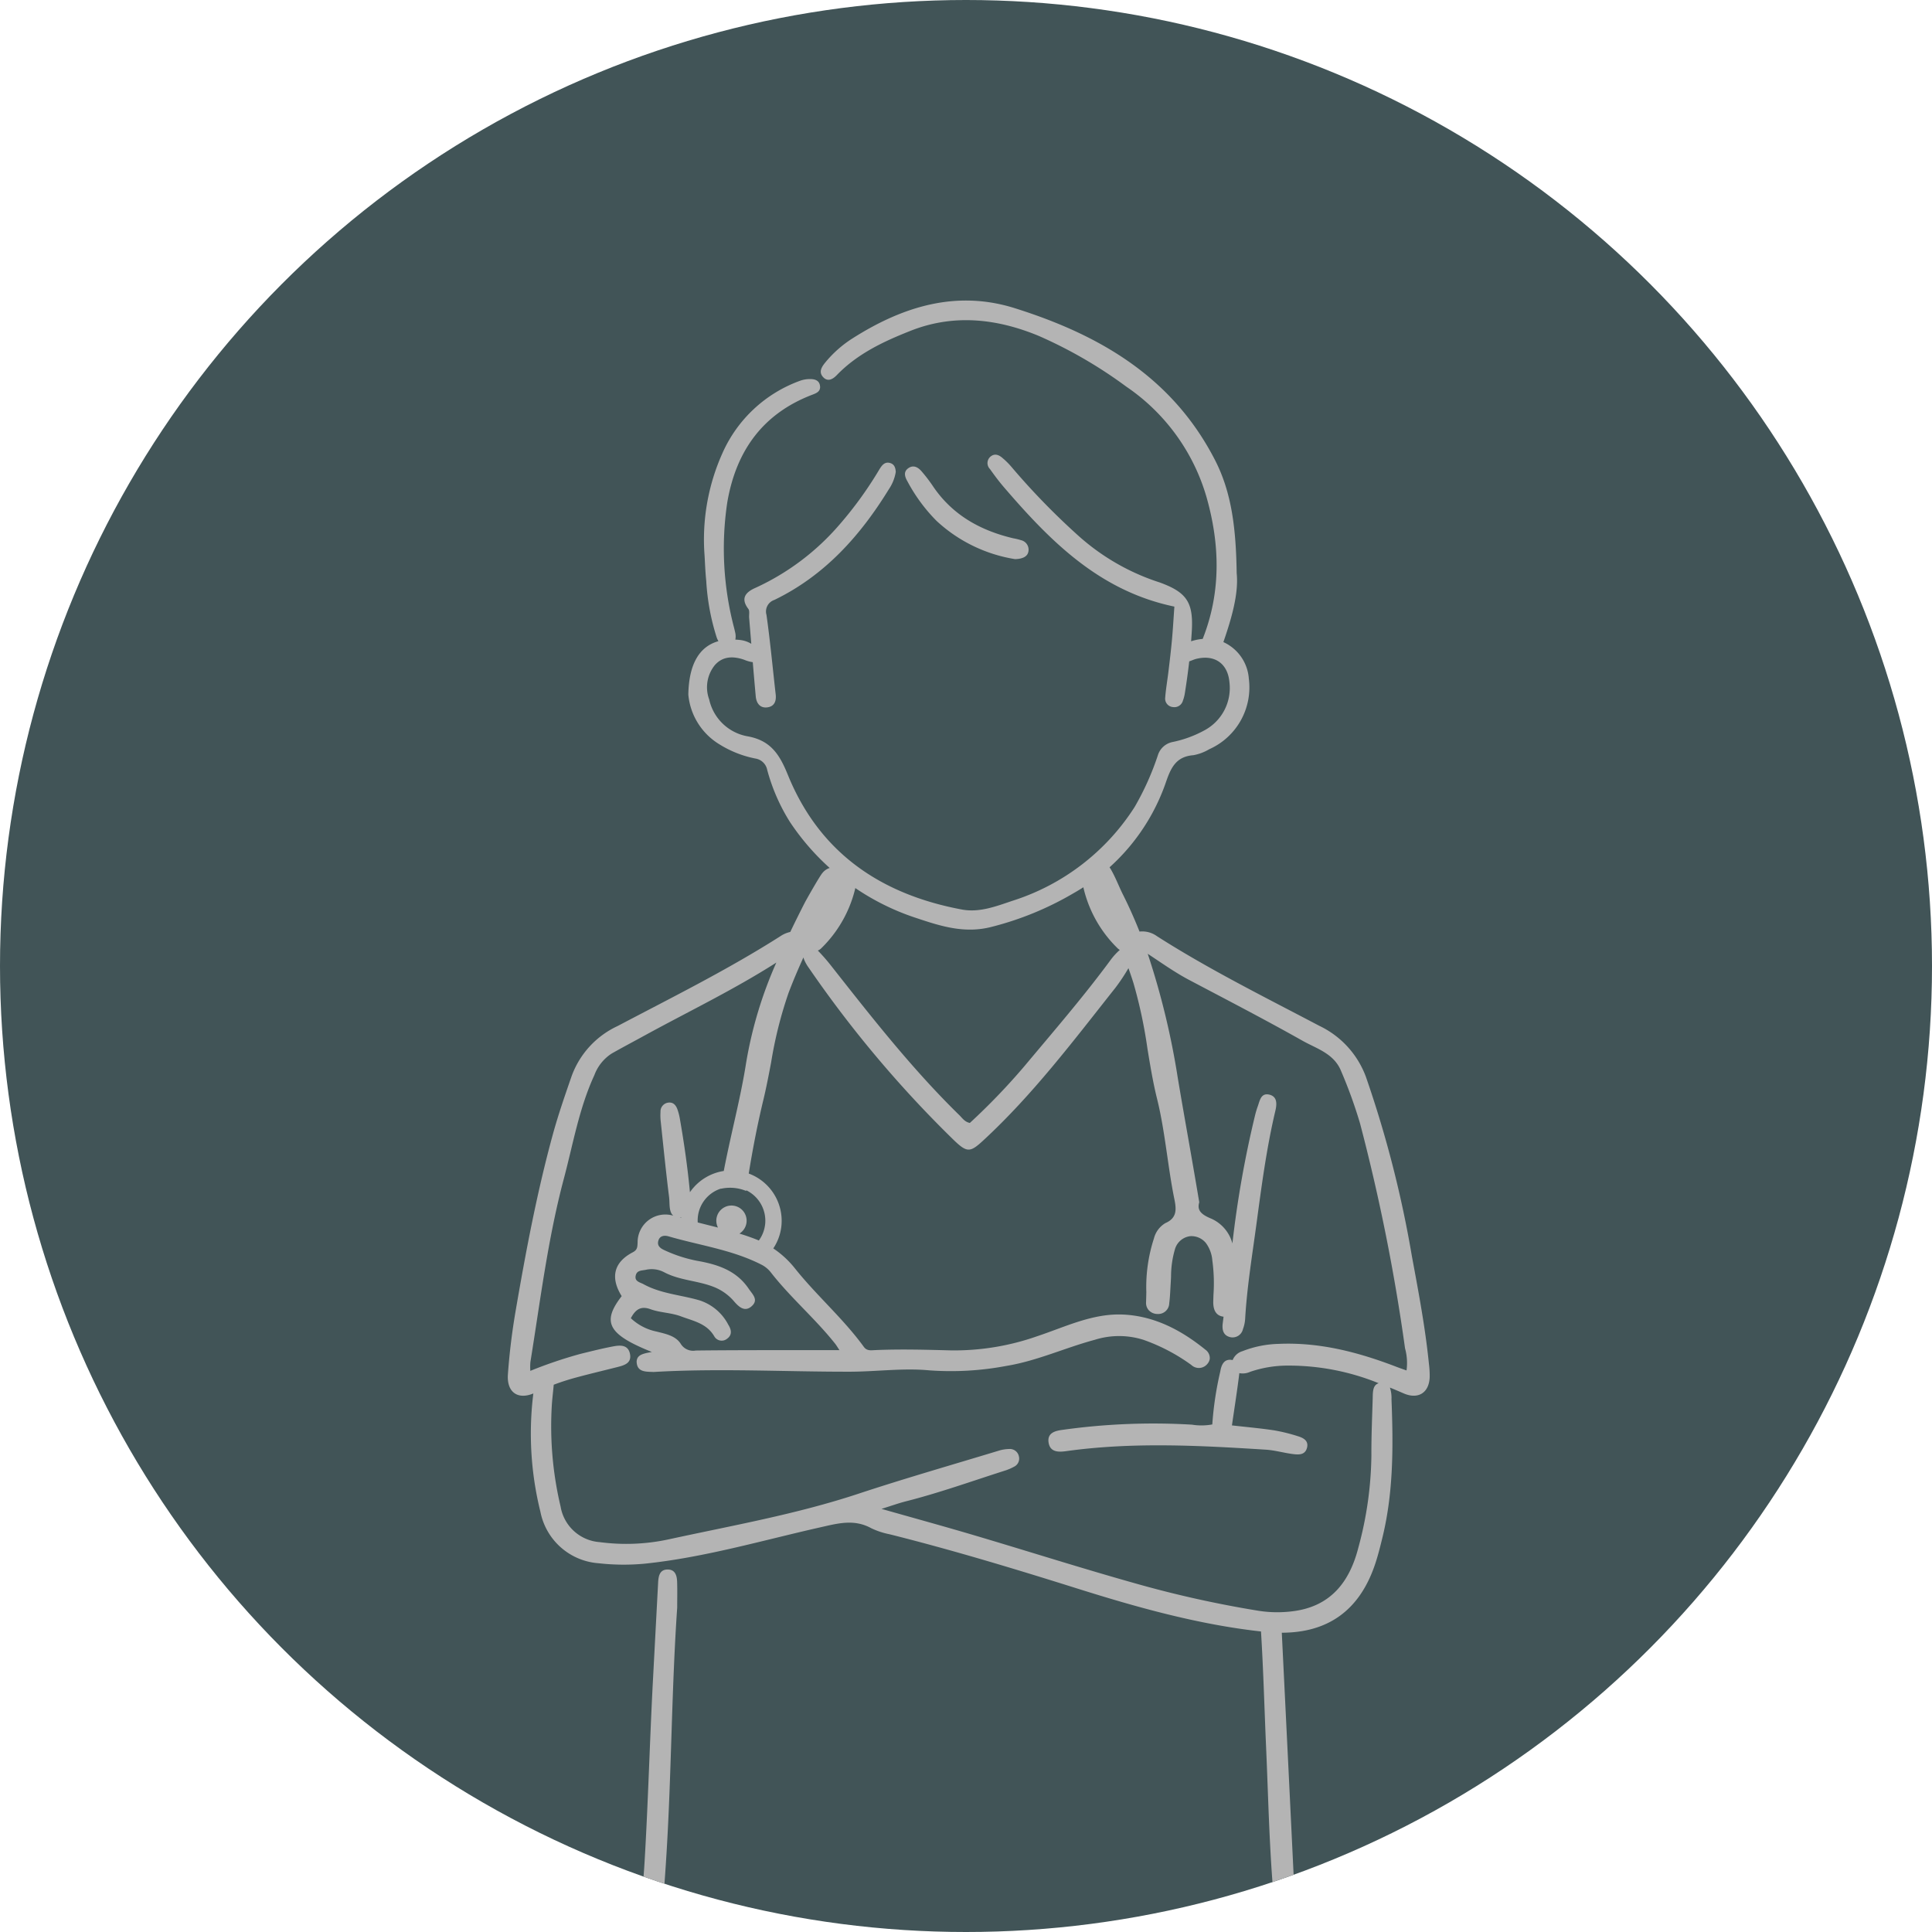
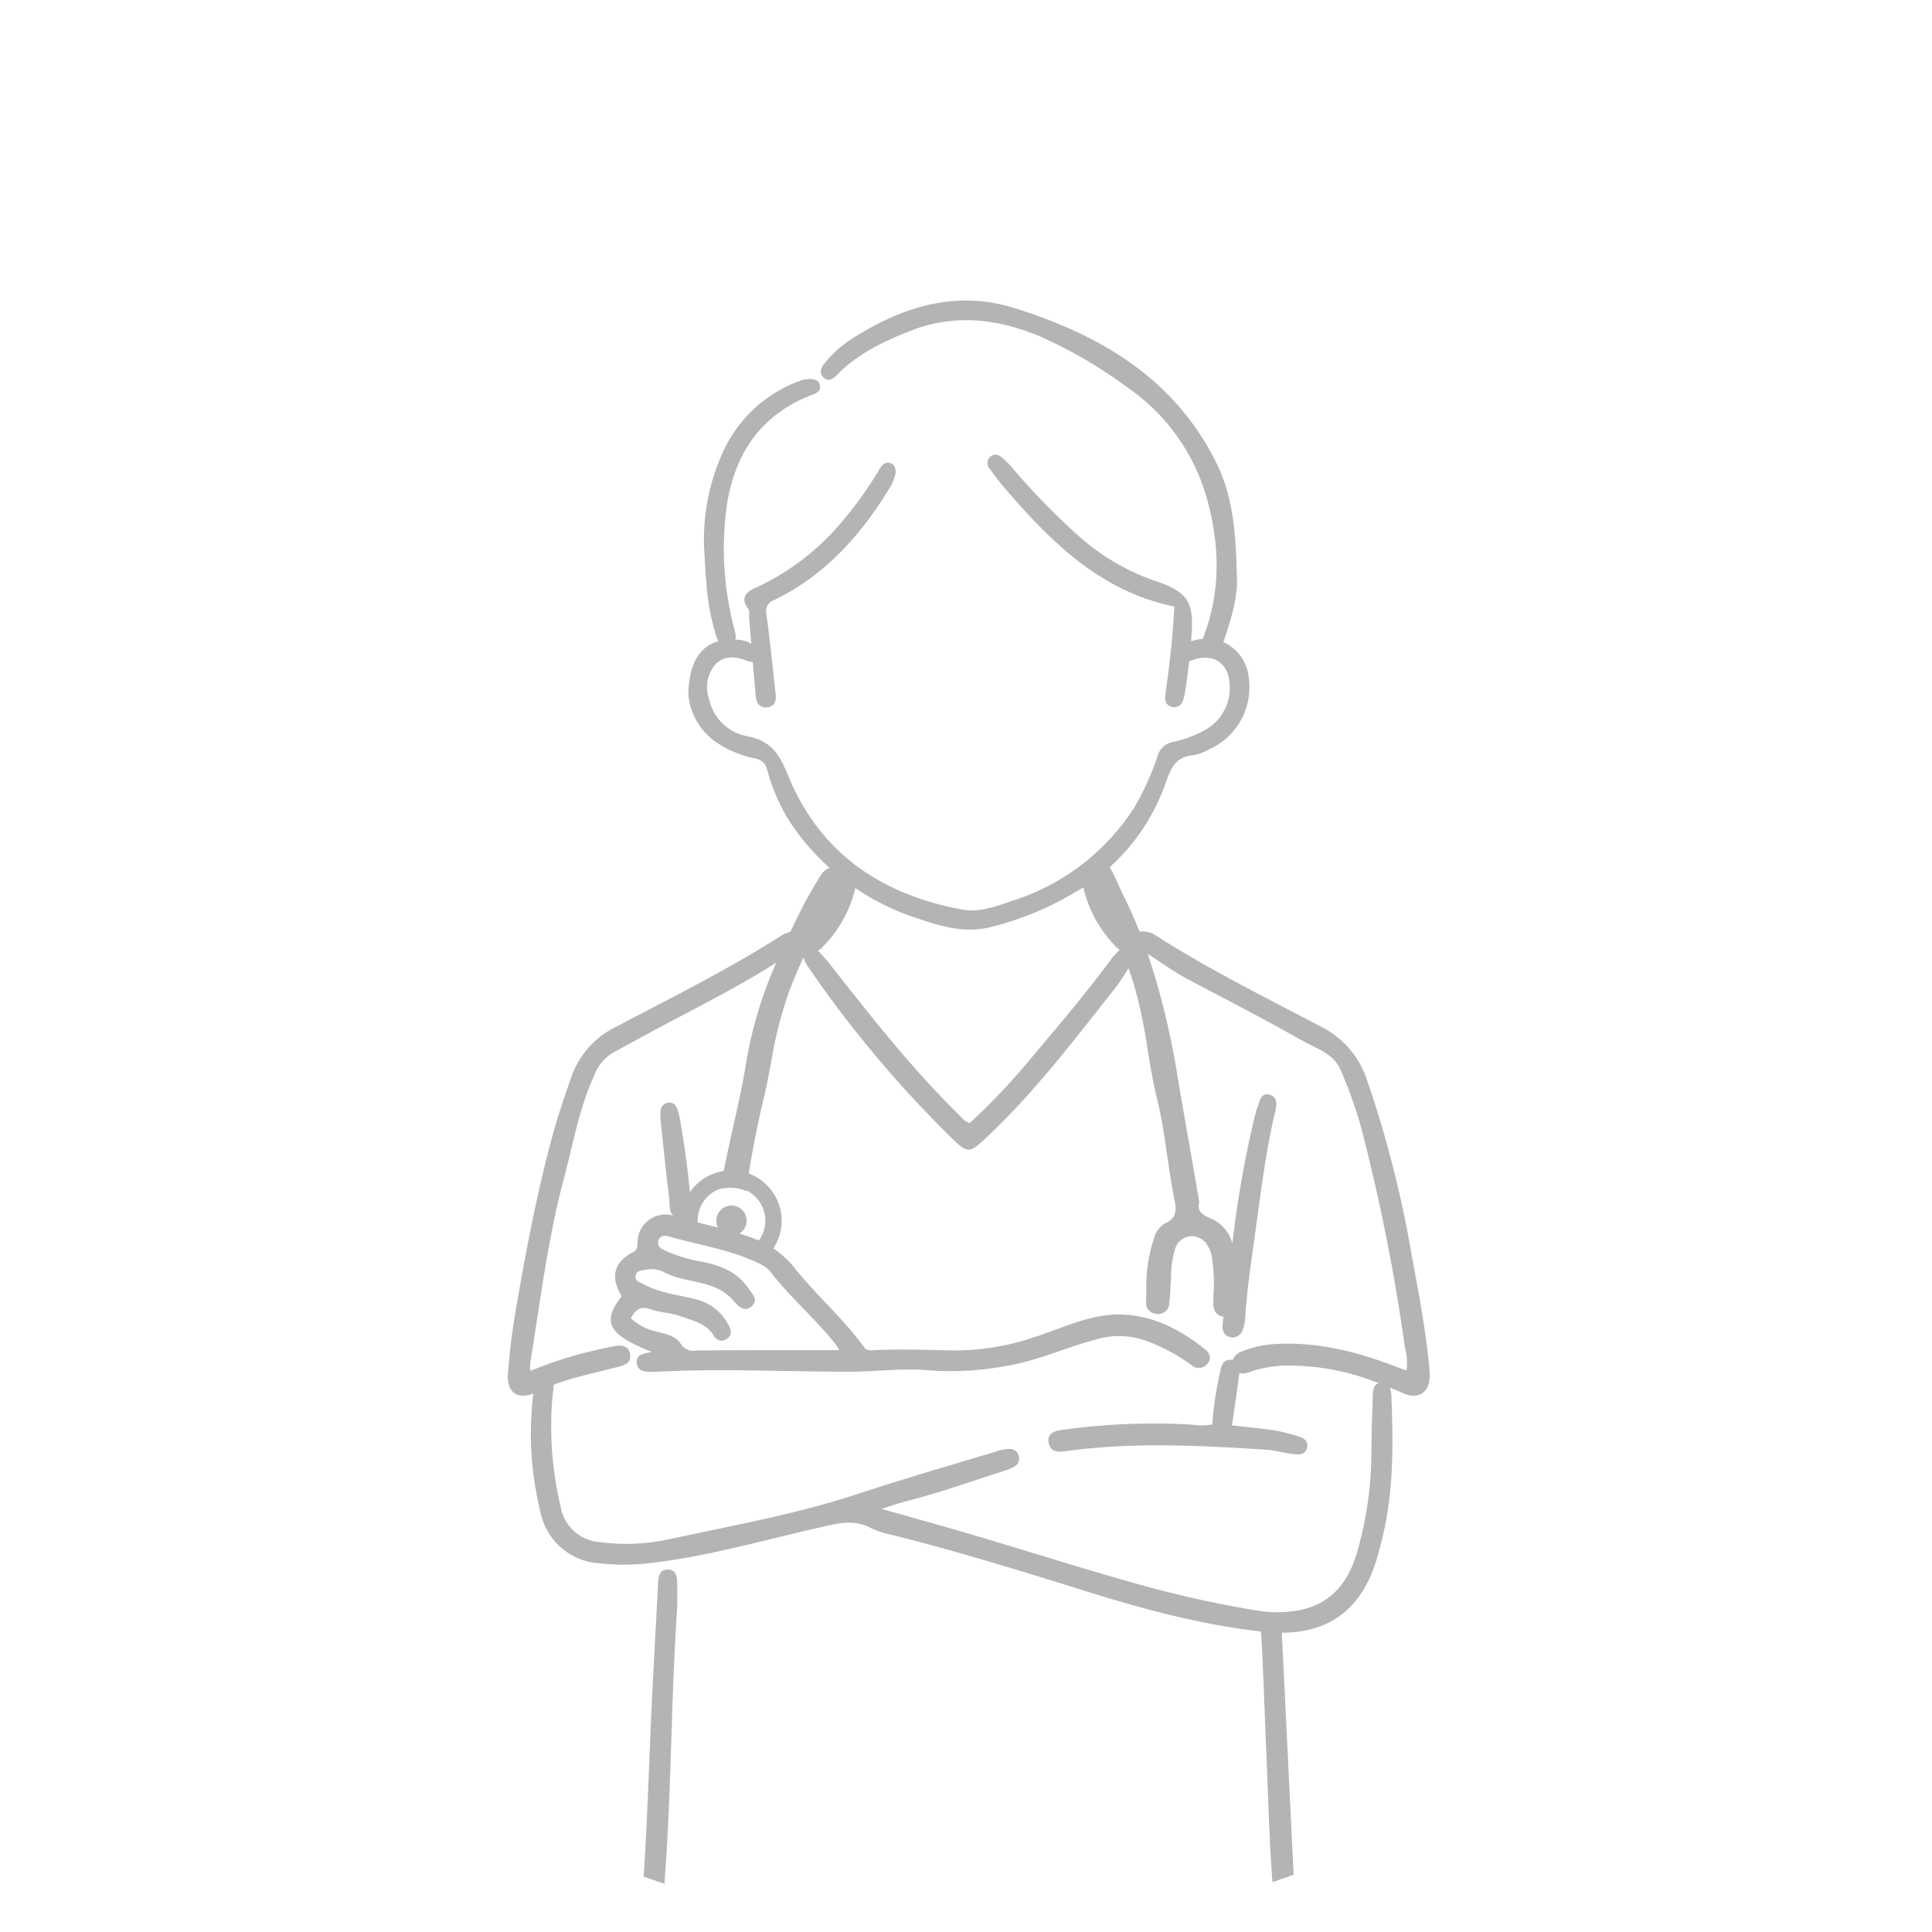
<svg xmlns="http://www.w3.org/2000/svg" width="260" height="260" viewBox="0 0 260 260">
  <defs>
    <clipPath id="clip-path">
      <circle id="楕円形_7" data-name="楕円形 7" cx="130" cy="130" r="130" transform="translate(-79.906 -2.583)" fill="#fff" />
    </clipPath>
  </defs>
  <g id="医師" transform="translate(-245 -5839)">
    <g id="グループ_267" data-name="グループ 267" transform="translate(0 630)">
-       <circle id="楕円形_5" data-name="楕円形 5" cx="130" cy="130" r="130" transform="translate(245 5209)" fill="#415457" />
-     </g>
+       </g>
    <g id="マスクグループ_122" data-name="マスクグループ 122" transform="translate(324.906 5841.583)" clip-path="url(#clip-path)">
      <g id="グループ_271" data-name="グループ 271" transform="translate(-11.564 37.863)">
        <path id="パス_35" data-name="パス 35" d="M123.959,200.278c-.489-4.874-1.4-9.683-2.293-14.492a149.693,149.693,0,0,0-6.19-24.151,12.331,12.331,0,0,0-6.285-6.872c-7.359-3.878-14.819-7.573-21.842-12.06a3.362,3.362,0,0,0-2.339-.616c-.656-1.652-1.386-3.3-2.2-4.92-.229-.454-.436-.918-.643-1.383-.3-.672-.61-1.366-.983-2.018-.507-.884-1.095-1.3-1.747-1.235a1.61,1.61,0,0,0-.623.206,1.075,1.075,0,0,0-.641.843,1.409,1.409,0,0,0-.9,1.662,16.645,16.645,0,0,0,4.8,9.107,1.393,1.393,0,0,0,.285.208c-.13.109-.255.23-.376.35a8.511,8.511,0,0,0-.862,1c-3.631,4.931-7.639,9.558-11.562,14.249a87.378,87.378,0,0,1-7.383,7.685c-.71-.151-1.008-.652-1.394-1.028-6.365-6.221-11.832-13.213-17.322-20.187a25.205,25.205,0,0,0-1.741-1.986,1.384,1.384,0,0,0,.45-.293,16.642,16.642,0,0,0,4.8-9.107,1.4,1.4,0,0,0-.954-1.681,1.574,1.574,0,0,0-1.3.308,1.5,1.5,0,0,0-.187-.15,1.459,1.459,0,0,0-.816-.272,2.013,2.013,0,0,0-1.388.775c-.326.354-2.14,3.542-2.4,4.054-.672,1.317-1.309,2.6-1.914,3.864a3.82,3.82,0,0,0-1.271.534c-7.069,4.512-14.573,8.232-21.978,12.134a11.914,11.914,0,0,0-6.183,6.757c-.9,2.6-1.8,5.195-2.53,7.857-2.14,7.826-3.636,15.78-5.006,23.767q-.725,4.226-1.032,8.49c-.171,2.407,1.328,3.442,3.424,2.57a43.663,43.663,0,0,0,.948,15.907,8.61,8.61,0,0,0,7.814,6.939,30.173,30.173,0,0,0,6.2.062c8.041-.832,15.787-3.118,23.633-4.889,2.388-.539,4.572-1.153,6.876.113a10.3,10.3,0,0,0,2.468.815c8.5,2.13,16.878,4.667,25.233,7.294,8.1,2.548,16.3,4.849,24.753,5.788.322,5.184.457,10.375.685,15.563.4,9.019.493,18.061,1.825,27.018a3.98,3.98,0,0,0,.181.771c-.208.176-.42.356-.632.528l0,0c-.557-.442-1.36-.065-2.064.18a47.269,47.269,0,0,1-7.76,2.276c-9.092,1.5-18.294,1.795-27.468,2.3-8.153.453-16.28-.463-24.406-1.051-5.882-.426-11.769-.813-17.364-2.936-.823-.313-1.65-.624-2.493-.878a1.283,1.283,0,0,0-1.485.356l-.006,0c-.184-.124-.364-.26-.549-.408h0a3.025,3.025,0,0,0,.383-1.242c.57-4.2.894-8.415,1.152-12.648.672-11.005.678-22.039,1.435-33.037,0-1.158.028-2.316-.01-3.473-.026-.813-.243-1.639-1.233-1.658-1.1-.02-1.275.851-1.322,1.733q-.345,6.52-.691,13.04c-.436,8.2-.647,16.411-1.136,24.611-.223,3.746-.69,7.449-1.11,11.166-.117,1.028.172,1.979,1.381,2.037a1.314,1.314,0,0,0,.838-.206h0c0,13.792.006,27.266,0,41.058,0,.562.489,1.341,1.051,1.341h.616c.562,0,1.04-.778,1.041-1.341.007-12.871,0-25.419.01-38.29h0c.4.156.818.291,1.224.44a52.1,52.1,0,0,0,14.033,2.86c8.18.625,16.359,1.249,24.558,1.578,9.466-.379,18.911-1.049,28.339-1.953a41.913,41.913,0,0,0,10.7-2.685v0q-.029,19.014-.066,38.016a1.786,1.786,0,0,0,1.338,1.337.935.935,0,0,1,.115.037h.336a1.315,1.315,0,0,0,1.315-1.317q-.029-20.63-.066-41.263v-.511a1.22,1.22,0,0,0,1.265.9c1.123-.011,1.426-.854,1.437-1.823.063-2.231-.75-4.34-.856-6.547q-.861-17.855-1.743-35.71c5.951-.01,10.433-2.751,12.6-9.353.372-1.132.66-2.294.943-3.452,1.5-6.135,1.463-12.374,1.22-18.621a4.459,4.459,0,0,0-.213-1.564q.924.375,1.841.777c1.927.84,3.411-.035,3.511-2.149a12.363,12.363,0,0,0-.1-1.815m-3.015.882c-.483-.173-.892-.312-1.3-.467-5.132-1.977-10.376-3.359-15.946-3.109a14.24,14.24,0,0,0-4.832.982,2.034,2.034,0,0,0-1.324,1.2c-.041-.01-.082-.019-.127-.026-1.058-.157-1.393.711-1.532,1.54a44.568,44.568,0,0,0-1.079,7.144,8,8,0,0,1-2.737.03,88.11,88.11,0,0,0-17.427.7c-1.046.135-2.081.44-1.862,1.739.214,1.272,1.322,1.27,2.341,1.128,8.955-1.249,17.925-.766,26.892-.2,1.188.076,2.356.415,3.541.576.82.111,1.755.194,2.006-.864.23-.974-.574-1.33-1.32-1.551a23.309,23.309,0,0,0-3.164-.771c-1.864-.277-3.744-.443-5.627-.657.346-2.388.7-4.631.98-6.885.006-.048.011-.1.016-.147a2.42,2.42,0,0,0,1.453-.177,15.6,15.6,0,0,1,5.026-.839,32.148,32.148,0,0,1,12.279,2.374c-.848.246-.787,1.282-.811,2.089-.078,2.55-.187,5.1-.175,7.651A48.99,48.99,0,0,1,114.458,225c-1.178,4.617-3.736,7.929-8.839,8.556a16.284,16.284,0,0,1-4.559-.059A146.715,146.715,0,0,1,84.5,229.821c-7.279-2.045-14.486-4.342-21.736-6.49-4-1.186-8.031-2.29-12.478-3.553,1.393-.434,2.312-.768,3.256-1.008,4.488-1.138,8.845-2.7,13.248-4.107a6.922,6.922,0,0,0,1.348-.566,1.207,1.207,0,0,0,.64-1.376,1.238,1.238,0,0,0-1.316-1,5,5,0,0,0-1.438.238c-6.3,1.912-12.631,3.727-18.879,5.792-8.293,2.741-16.869,4.255-25.369,6.1a27.063,27.063,0,0,1-9.422.4A5.751,5.751,0,0,1,7.1,219.461a46.806,46.806,0,0,1-1.163-13.9c.066-.831.167-1.66.24-2.491q1.448-.546,2.946-.952c1.859-.506,3.735-.946,5.6-1.42.939-.239,1.964-.519,1.714-1.776s-1.322-1.188-2.264-1.01c-1.459.275-2.9.64-4.346.993a59.742,59.742,0,0,0-6.8,2.3,8.485,8.485,0,0,1,.006-1.162c1.337-8.266,2.346-16.591,4.507-24.706,1.246-4.68,2.055-9.486,4.107-13.933a5.9,5.9,0,0,1,2.333-2.907c1.434-.814,2.894-1.583,4.34-2.376,5.952-3.262,12.084-6.2,17.813-9.861a55.829,55.829,0,0,0-4.065,13.489c-.446,2.85-1.091,5.719-1.716,8.493-.446,1.985-.9,4.019-1.293,6.062a6.8,6.8,0,0,0-4.554,2.86c-.3-3.246-.775-6.568-1.352-9.878a7.726,7.726,0,0,0-.33-1.274c-.2-.552-.553-.985-1.21-.908a1.2,1.2,0,0,0-1.068,1.262,7.215,7.215,0,0,0,.035,1.315c.361,3.386.7,6.775,1.122,10.153.1.813-.056,1.973.564,2.484l-.006,0a3.735,3.735,0,0,0-4.795,3.629c-.036.533.008.958-.649,1.3-2.567,1.338-3.048,3.408-1.494,5.9-2.708,3.505-1.867,5.139,4.057,7.515-.841.16-1.658.28-1.938.841a1.12,1.12,0,0,0-.092.657c.136,1.21,1.246,1.154,2.179,1.19a1.127,1.127,0,0,0,.164,0c8.76-.509,17.524-.02,26.285-.032,3.589,0,7.194-.521,10.767-.18a40.135,40.135,0,0,0,10.35-.6c4.114-.669,7.887-2.439,11.881-3.509a10.887,10.887,0,0,1,6.545-.008,25.146,25.146,0,0,1,6.465,3.393,1.474,1.474,0,0,0,2.187-.184,1.317,1.317,0,0,0,.292-.649,1.383,1.383,0,0,0-.593-1.23c-3.229-2.616-6.83-4.522-11.048-4.723-4.126-.192-7.835,1.675-11.633,2.932a33.624,33.624,0,0,1-11.52,1.89c-3.433-.088-6.858-.188-10.286-.036-.533.024-1.066.12-1.471-.433-2.752-3.793-6.324-6.874-9.241-10.523a12.833,12.833,0,0,0-2.948-2.732h0a6.687,6.687,0,0,0,1.085-2.96,6.782,6.782,0,0,0-4.389-7.116c.571-3.541,1.219-6.805,1.969-9.915.4-1.667.728-3.379,1.042-5.034a55.867,55.867,0,0,1,2.342-9.346c.608-1.613,1.293-3.213,2.009-4.792a2.09,2.09,0,0,0,.078.26,5.329,5.329,0,0,0,.644,1.149A154.569,154.569,0,0,0,60.071,170.2c1.719,1.637,2.148,1.618,3.849.052,6.724-6.194,12.2-13.474,17.844-20.6a25.169,25.169,0,0,0,1.755-2.641c.242.681.474,1.364.689,2.052a64.47,64.47,0,0,1,1.873,8.807c.363,2.21.738,4.5,1.287,6.711.627,2.523,1,5.131,1.369,7.654.279,1.926.566,3.917.963,5.861.277,1.359.378,2.54-1.22,3.229a3.358,3.358,0,0,0-1.527,2.047,21.166,21.166,0,0,0-1.027,7.26c-.01.453-.021.905-.037,1.357a1.474,1.474,0,0,0,.346,1.034,1.6,1.6,0,0,0,1.179.528,1.936,1.936,0,0,0,.272-.007A1.482,1.482,0,0,0,89.01,192.1c.082-.633.117-1.28.151-1.906.013-.238.026-.476.041-.714.02-.318.035-.637.05-.956a13.109,13.109,0,0,1,.525-3.687,2.452,2.452,0,0,1,2.042-1.757,2.511,2.511,0,0,1,2.124.921,4.518,4.518,0,0,1,.863,2.328,22.594,22.594,0,0,1,.156,4.617c-.01.3-.02.594-.028.892-.034,1.271.435,1.965,1.385,2.077q-.062.508-.126,1.016c-.072.792.113,1.482.945,1.717a1.43,1.43,0,0,0,1.791-1.063,4.8,4.8,0,0,0,.3-1.445c.254-4.3.957-8.535,1.53-12.792.682-5.077,1.352-10.154,2.533-15.148.208-.879.287-1.931-.85-2.177-1.1-.237-1.248.826-1.522,1.586-.131.362-.241.733-.337,1.107a140.312,140.312,0,0,0-3.074,17.341,5.069,5.069,0,0,0-2.953-3.383c-1.362-.569-1.788-1.162-1.519-2.114l.011-.041-.007-.042c-.5-3-1.02-5.972-1.526-8.851-.457-2.6-.909-5.172-1.341-7.749a104.153,104.153,0,0,0-4.059-16.8c1.824,1.2,3.6,2.473,5.535,3.5,5.117,2.7,10.255,5.361,15.294,8.2,1.909,1.075,4.249,1.72,5.2,4.1a63.977,63.977,0,0,1,2.532,6.991,259.128,259.128,0,0,1,6.065,30.3,7.432,7.432,0,0,1,.2,3M29.671,195a6.654,6.654,0,0,0-3.925-3.3c-2.492-.721-5.163-.881-7.483-2.159-.477-.264-1.266-.364-1.041-1.213.172-.657.777-.613,1.318-.717a3.619,3.619,0,0,1,2.512.329c2.047,1.082,4.41,1.109,6.553,1.927a6.905,6.905,0,0,1,2.86,2.011c.617.705,1.418,1.466,2.355.621.961-.865.112-1.583-.417-2.363-1.67-2.463-4.206-3.261-6.921-3.741A18.775,18.775,0,0,1,21.151,185c-.581-.256-1.113-.593-.889-1.334.2-.665.829-.72,1.35-.569,4.162,1.218,8.524,1.795,12.449,3.781a3.786,3.786,0,0,1,1.274,1c2.664,3.441,6.013,6.269,8.713,9.674.16.2.288.424.581.865-3.7,0-7.118-.008-10.535,0-2.936.008-5.876.012-8.812.052a1.954,1.954,0,0,1-2.019-.913c-.7-1.093-2.063-1.338-3.273-1.646a7.11,7.11,0,0,1-3.437-1.791c.609-1.142,1.31-1.695,2.636-1.214s2.772.461,4.114.966c1.666.625,3.457.941,4.478,2.684a1.146,1.146,0,0,0,1.722.328c.733-.529.573-1.241.168-1.882m-6.339-14.373c-.06-.016-.123-.032-.183-.052l-.011,0c.047,0,.09,0,.141,0,.02,0,.036-.005.056-.007l0,.061m11.286.88a4.5,4.5,0,0,1-.844,2.152c-.119-.056-.247-.107-.37-.155-.737-.289-1.486-.545-2.239-.777h0a2.039,2.039,0,1,0-2.889-.809h0c-.908-.232-1.816-.456-2.724-.688a4.5,4.5,0,0,1,3.1-4.551l0,.016.229-.042a5.552,5.552,0,0,1,1.013-.092,5.654,5.654,0,0,1,1.987.354l.19.073.013-.088a4.56,4.56,0,0,1,2.538,4.606" transform="translate(0 -57.166)" fill="#b4b4b4" />
        <path id="パス_36" data-name="パス 36" d="M109.908,423.389c.036-.821-.148-1.67-1.162-1.718a1.158,1.158,0,0,0-1.141.609,2.726,2.726,0,0,0-.309.933c-.068.38-.052.781-.1,1.166-.256,2.167.048,4.354-.1,6.5-.367,5.328-.789,10.648-1.232,15.971a.555.555,0,0,0,.552.6h3.859a.722.722,0,0,0,.718-.784c-.5-5.852-.933-11.708-1.086-17.586-.048-1.9-.1-3.789-.008-5.688" transform="translate(-45.668 -181.891)" fill="#b4b4b4" />
        <path id="パス_37" data-name="パス 37" d="M95.246,417.446c-2.289-1-4.621-1.9-6.809-3.127a1,1,0,0,0-1.461.334c-.3.544.028.978.4,1.322,2.107,1.949,4.8,2.73,7.287,3.677.719.042,1.257-.067,1.419-.746a1.224,1.224,0,0,0-.836-1.46" transform="translate(-37.466 -178.643)" fill="#b4b4b4" />
        <path id="パス_38" data-name="パス 38" d="M118.15,50.965a5.857,5.857,0,0,0-3.43-5c1.14-3.286,2.065-6.562,1.791-9.271-.092-5.893-.636-10.785-2.921-15.233C107.8,10.187,97.891,4.566,86.653,1.029,78.832-1.433,71.64.768,64.881,5.048a15.447,15.447,0,0,0-3.753,3.309c-.469.576-.9,1.253-.288,1.931.633.7,1.323.3,1.843-.241,2.8-2.9,6.3-4.533,9.919-5.966,5.846-2.318,11.654-1.646,17.274.678a60.879,60.879,0,0,1,11.767,6.819,27.061,27.061,0,0,1,10.8,14.847c1.824,6.4,1.978,12.839-.508,19.112a6.836,6.836,0,0,0-1.242.222c-.1.028-.209.06-.317.093.037-.486.071-.971.1-1.458.206-3.8-.711-5.139-4.323-6.456a30.227,30.227,0,0,1-11.127-6.451,95.762,95.762,0,0,1-8.8-9.071,9.9,9.9,0,0,0-1.2-1.2c-.5-.446-1.076-.7-1.662-.2a1.137,1.137,0,0,0-.053,1.664c.593.838,1.21,1.665,1.879,2.443,6.23,7.25,12.85,13.962,22.936,16.065-.114,1.589-.193,3.019-.324,4.446s-.3,2.857-.473,4.284c-.14,1.17-.347,2.334-.438,3.508a1.141,1.141,0,0,0,1.072,1.285,1.189,1.189,0,0,0,1.309-.861,5.118,5.118,0,0,0,.269-1.042c.225-1.412.422-2.827.582-4.247.329-.115.664-.27.954-.341,2.455-.6,4.223.606,4.456,3.123a6.456,6.456,0,0,1-3.276,6.45,15.328,15.328,0,0,1-4.434,1.63,2.6,2.6,0,0,0-1.919,1.77,37.05,37.05,0,0,1-3.137,6.978A30.417,30.417,0,0,1,86.389,80.762c-2.211.739-4.481,1.638-6.862,1.192-10.907-2.04-19.156-7.629-23.418-18.123-1.093-2.691-2.279-4.634-5.439-5.191a6.436,6.436,0,0,1-5.147-4.956,4.744,4.744,0,0,1,.765-4.628c1.075-1.211,2.475-1.214,3.925-.723a4.449,4.449,0,0,0,1.174.333q.192,2.3.4,4.6c.083.9.564,1.631,1.6,1.476.919-.138,1.187-.851,1.085-1.739-.408-3.565-.736-7.14-1.238-10.692a1.639,1.639,0,0,1,1.057-2.02c6.773-3.28,11.551-8.619,15.41-14.895a5.839,5.839,0,0,0,.931-2.333c-.034-.47-.136-.992-.713-1.183-.751-.249-1.141.277-1.475.814a51.207,51.207,0,0,1-5.407,7.484,33.066,33.066,0,0,1-11.248,8.468c-1.241.539-2.144,1.347-1,2.848.206.271.078.793.111,1.2q.145,1.749.288,3.5l-.145-.083a3.675,3.675,0,0,0-1.385-.432c-.21-.024-.415-.039-.617-.049a2.212,2.212,0,0,0-.023-.973c-.042-.2-.094-.4-.14-.594a41.9,41.9,0,0,1-.916-16.933c1.2-6.958,4.816-11.939,11.473-14.47.545-.208,1.079-.436,1.007-1.138-.08-.776-.693-.954-1.327-.955a3.955,3.955,0,0,0-1.33.216,18.2,18.2,0,0,0-10.486,9.769A28.39,28.39,0,0,0,44.9,34.318c.056.88.095,2.153.227,3.418a30.648,30.648,0,0,0,1.413,7.629,2.816,2.816,0,0,0,.226.475c-2.541.705-3.98,3.048-4.051,7.189a8.751,8.751,0,0,0,4.165,6.681,14.359,14.359,0,0,0,4.838,1.92,1.92,1.92,0,0,1,1.613,1.538,25.661,25.661,0,0,0,3.052,6.994A32.55,32.55,0,0,0,73.516,83.136c3.217,1.075,6.437,2.09,10.033,1.146a42.038,42.038,0,0,0,11-4.521,27.408,27.408,0,0,0,12.4-14.826c.675-1.979,1.342-3.562,3.733-3.75a6.439,6.439,0,0,0,2.131-.8,9.114,9.114,0,0,0,5.342-9.42" transform="translate(-18.425 0)" fill="#b4b4b4" />
-         <path id="パス_39" data-name="パス 39" d="M110.6,50.711a1.315,1.315,0,0,0-1-1.523,8.415,8.415,0,0,0-1.047-.255c-4.466-1.058-8.234-3.17-10.839-7.066a20.512,20.512,0,0,0-1.5-1.953c-.467-.543-1.085-.89-1.764-.421-.712.492-.477,1.175-.129,1.783a22.594,22.594,0,0,0,3.916,5.317,20.228,20.228,0,0,0,10.56,5.146c1.112-.027,1.7-.4,1.8-1.027" transform="translate(-40.542 -16.94)" fill="#b4b4b4" />
      </g>
    </g>
  </g>
</svg>